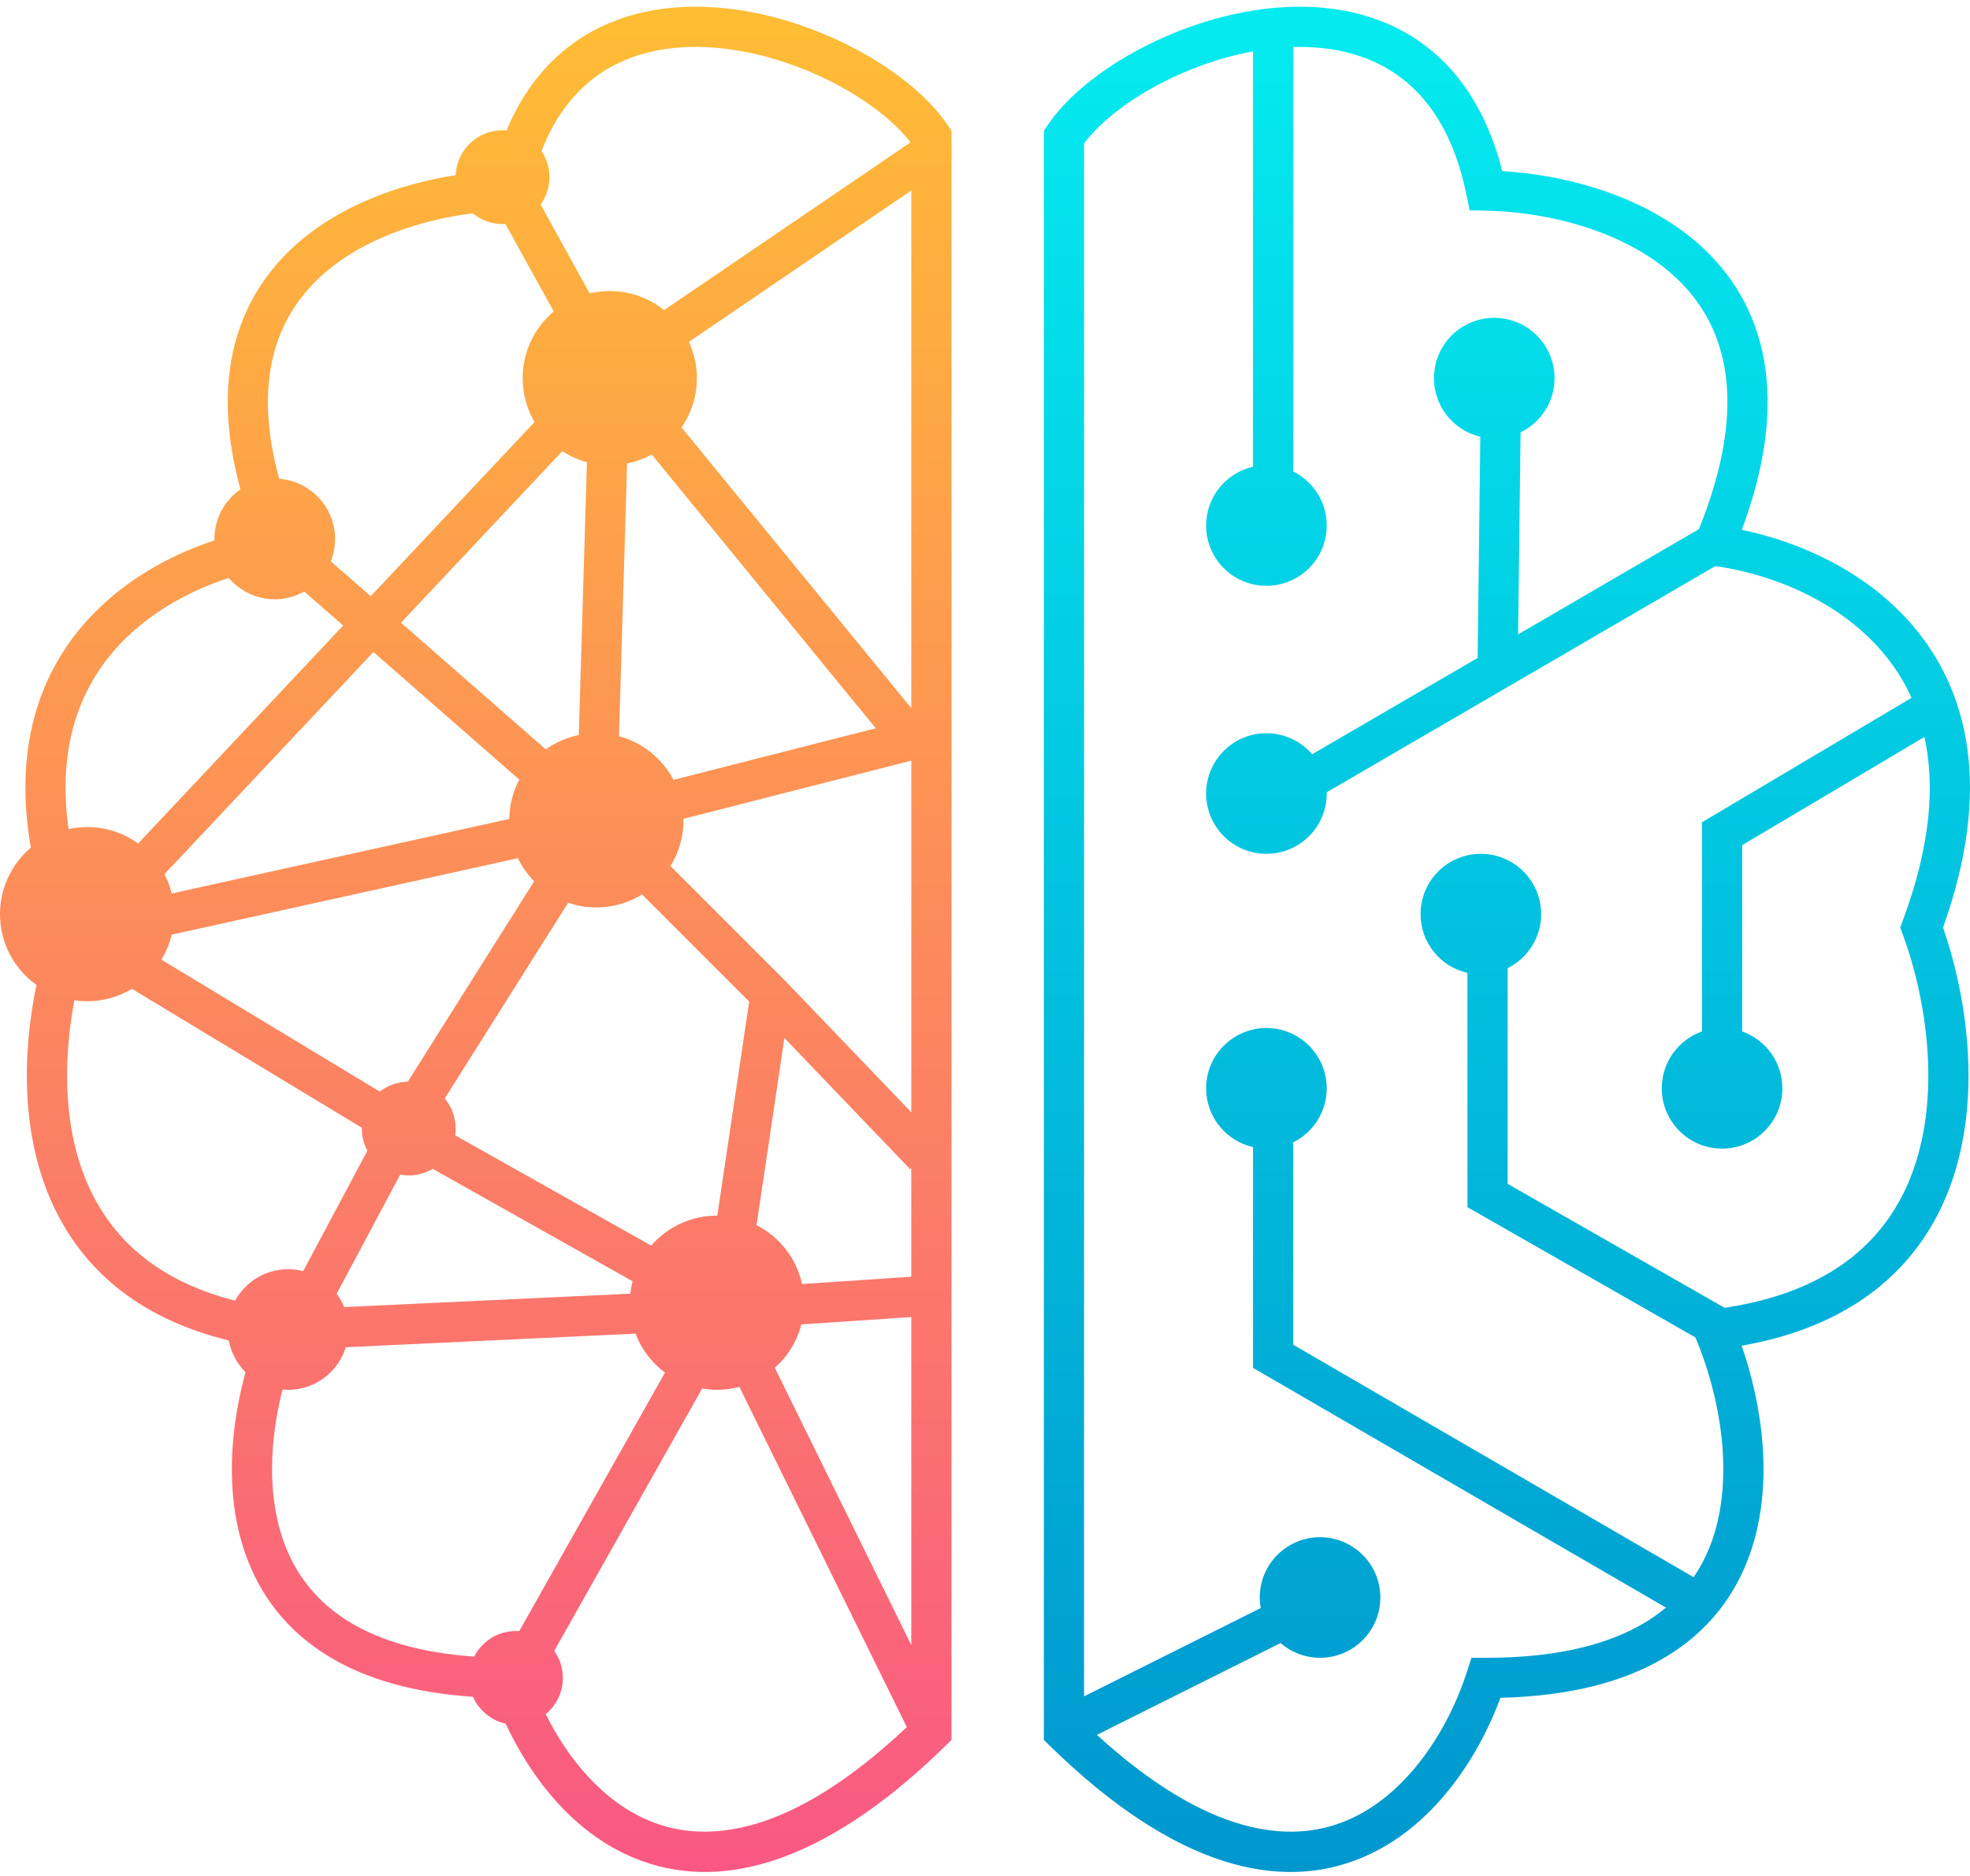
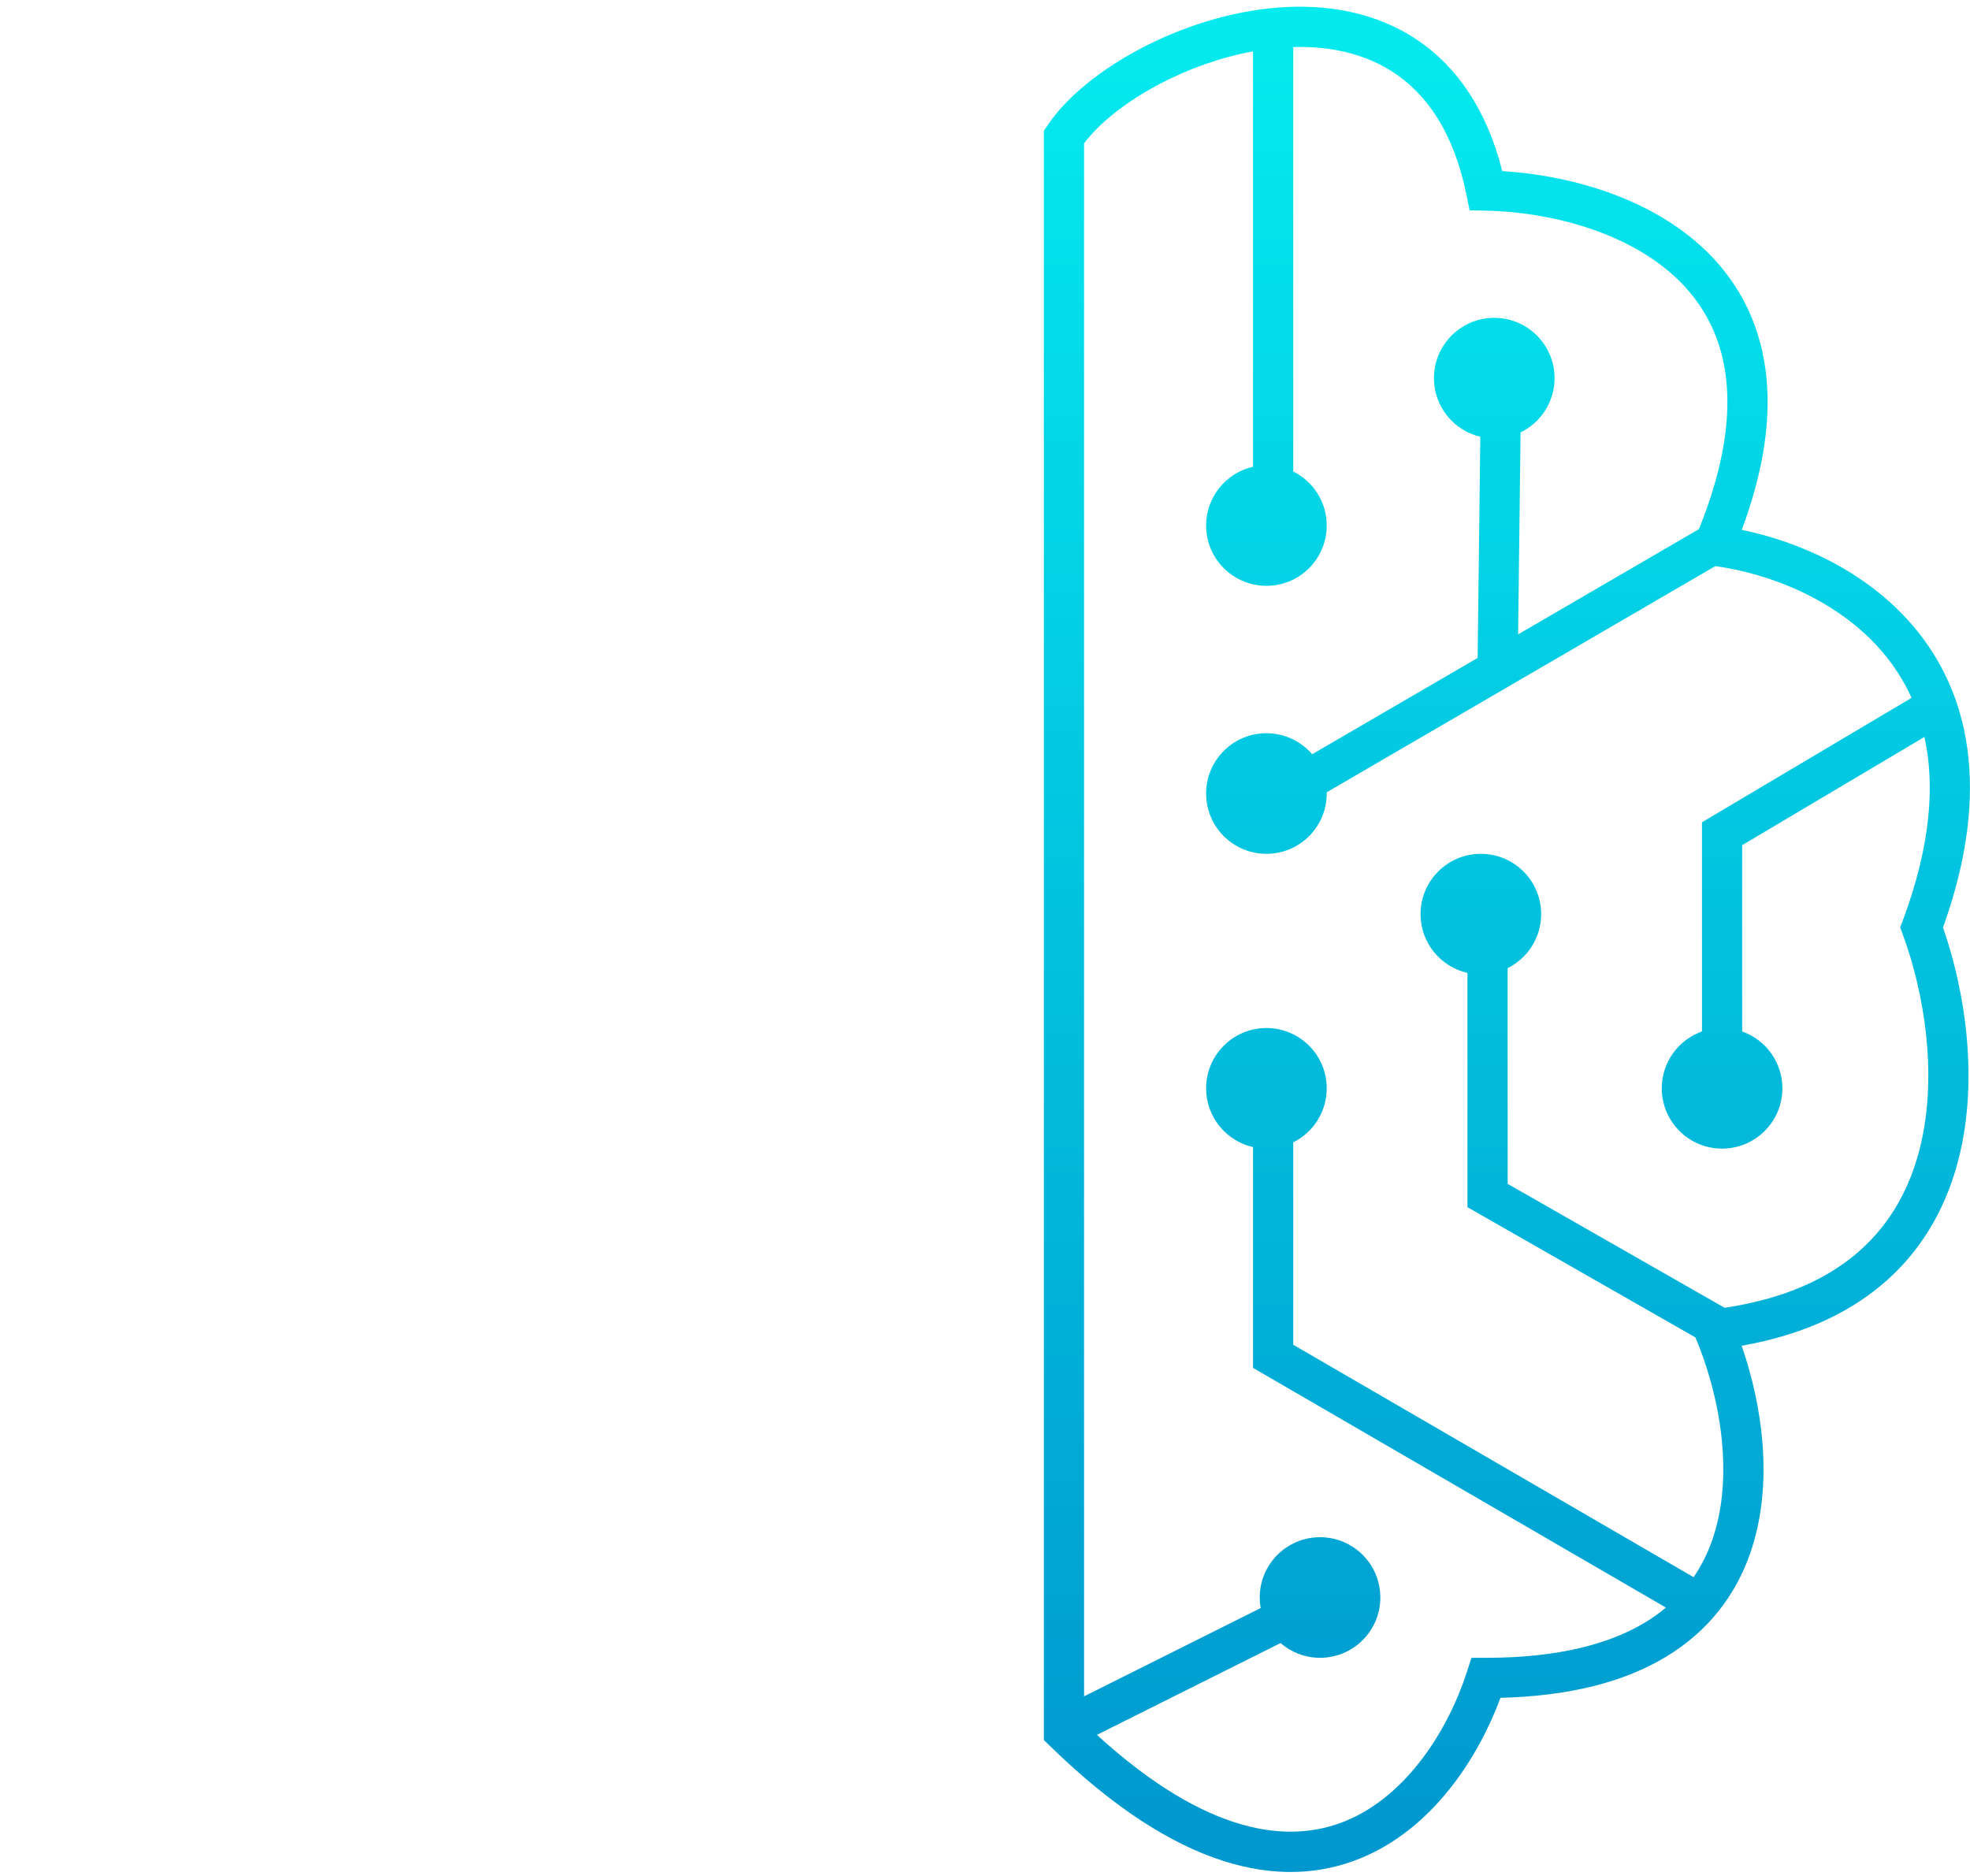
<svg xmlns="http://www.w3.org/2000/svg" width="147" height="140" viewBox="0 0 147 140" fill="none">
  <path d="M95.403 0.561C99.014 0.287 102.725 0.909 105.832 3.033C108.727 5.012 110.94 8.188 112.098 12.767C116.837 13.056 123.018 14.619 127.229 18.649C129.549 20.871 131.248 23.824 131.748 27.633C132.189 30.994 131.683 34.938 129.972 39.542C134.129 40.396 139.217 42.556 142.76 46.723C146.896 51.589 148.684 58.899 144.986 69.221C146.621 73.899 147.777 80.854 145.983 87.108C145.044 90.386 143.285 93.494 140.348 95.938C137.771 98.082 134.361 99.654 129.963 100.43C131.493 104.846 132.406 110.789 130.581 115.969C129.52 118.979 127.538 121.708 124.286 123.662C121.26 125.48 117.221 126.575 111.964 126.706C110.323 131.136 106.938 136.455 101.549 138.67C95.534 141.142 87.748 139.492 78.343 130.292L77.892 129.851V9.765L78.144 9.387C79.582 7.23 82.161 5.171 85.164 3.596C88.191 2.009 91.794 0.835 95.403 0.561ZM96.5 3.51V35.187C97.982 35.924 99 37.453 99 39.219C99 41.705 96.985 43.719 94.5 43.719C92.015 43.719 90 41.705 90 39.219C90 37.078 91.496 35.287 93.5 34.832V3.833C91.066 4.279 88.665 5.147 86.557 6.253C84.012 7.587 82.016 9.202 80.892 10.698V126.596L94.069 120.007C94.024 119.751 94 119.488 94 119.219C94 116.734 96.015 114.719 98.5 114.719C100.985 114.719 103 116.734 103 119.219C103 121.705 100.985 123.719 98.5 123.719C97.373 123.719 96.343 123.304 95.554 122.619L81.849 129.471C90.124 137.017 96.217 137.618 100.409 135.895C105.037 133.993 108.105 128.993 109.463 124.761L109.798 123.72H110.892C116.308 123.72 120.11 122.671 122.741 121.091C123.315 120.746 123.835 120.37 124.311 119.972L94.247 102.516L93.5 102.083V85.606C91.496 85.151 90 83.361 90 81.219C90 78.734 92.015 76.719 94.5 76.719C96.985 76.719 99 78.734 99 81.219C99 82.986 97.981 84.514 96.5 85.251V100.356L126.376 117.703C126.961 116.846 127.414 115.93 127.752 114.971C129.482 110.062 128.277 103.984 126.513 99.811L110.256 90.522L109.5 90.09V72.606C107.496 72.151 106 70.361 106 68.219C106 65.734 108.015 63.719 110.5 63.719C112.985 63.719 115 65.734 115 68.219C115 69.986 113.981 71.514 112.5 72.251V88.348L128.688 97.598C133.048 96.946 136.187 95.498 138.429 93.633C140.831 91.633 142.298 89.079 143.1 86.282C144.722 80.624 143.588 74.069 141.985 69.741L141.792 69.219L141.986 68.696C144.098 63.028 144.382 58.54 143.6 54.998L130 63.073V76.976C131.748 77.594 133 79.26 133 81.219C133 83.705 130.985 85.719 128.5 85.719C126.015 85.719 124 83.705 124 81.219C124 79.26 125.252 77.594 127 76.976V61.366L127.734 60.929L142.639 52.079C142.055 50.784 141.312 49.653 140.474 48.667C137.094 44.692 131.896 42.776 127.994 42.249L98.997 59.128C98.998 59.158 99 59.189 99 59.219C99 61.705 96.985 63.719 94.5 63.719C92.015 63.719 90 61.705 90 59.219C90 56.734 92.015 54.719 94.5 54.719C95.865 54.719 97.087 55.328 97.912 56.288L110.26 49.101L110.459 32.596C108.476 32.127 107 30.346 107 28.22C107 25.734 109.015 23.72 111.5 23.72C113.985 23.72 116 25.734 116 28.22C116 30.001 114.965 31.54 113.463 32.269L113.281 47.342L126.773 39.488C128.68 34.761 129.164 30.998 128.773 28.023C128.369 24.939 127.016 22.599 125.154 20.816C121.357 17.182 115.349 15.8 110.865 15.72L109.662 15.698L109.422 14.52C108.484 9.925 106.507 7.128 104.139 5.51C101.968 4.026 99.317 3.43 96.5 3.51Z" fill="url(#paint0_linear_24_635)" />
-   <path d="M43.06 3.032C46.167 0.908 49.878 0.286 53.488 0.561C57.098 0.835 60.701 2.009 63.727 3.596C66.73 5.17 69.309 7.229 70.748 9.387L71 9.765V129.851L70.549 130.291C61.144 139.492 53.358 141.141 47.343 138.669C42.718 136.768 39.571 132.583 37.733 128.634C36.639 128.389 35.738 127.633 35.296 126.629C30.826 126.332 27.311 125.287 24.605 123.661C21.353 121.707 19.371 118.979 18.311 115.968C16.746 111.526 17.196 106.523 18.32 102.403C17.688 101.772 17.244 100.954 17.075 100.039C13.558 99.182 10.746 97.77 8.544 95.938C5.607 93.493 3.848 90.385 2.908 87.107C1.605 82.563 1.859 77.649 2.723 73.507C1.075 72.328 5.91679e-05 70.4 0 68.22C0 66.231 0.894 64.452 2.301 63.26C1.04 56.01 2.841 50.593 6.132 46.723C8.878 43.493 12.552 41.471 16.002 40.326C16.001 40.291 16 40.255 16 40.22C16 38.684 16.769 37.329 17.943 36.517C17.031 33.182 16.802 30.233 17.144 27.632C17.643 23.824 19.342 20.87 21.663 18.648C25.085 15.373 29.81 13.727 34.004 13.07C34.082 11.207 35.617 9.72 37.5 9.72C37.6 9.72 37.698 9.724 37.796 9.732C39.045 6.743 40.854 4.54 43.06 3.032ZM55.172 103.501C54.638 103.643 54.078 103.72 53.5 103.72C53.122 103.72 52.753 103.685 52.393 103.623L41.358 123.201C41.762 123.772 42 124.468 42 125.22C42 126.31 41.501 127.283 40.72 127.925C42.37 131.238 44.979 134.454 48.482 135.895C52.78 137.661 59.073 136.984 67.667 128.892L55.172 103.501ZM25.802 100.542C25.237 102.382 23.525 103.72 21.5 103.72C21.358 103.72 21.218 103.712 21.079 103.699C20.169 107.297 19.895 111.437 21.14 114.971C21.987 117.376 23.543 119.523 26.15 121.09C28.335 122.403 31.328 123.346 35.382 123.629C35.961 122.496 37.14 121.72 38.5 121.72C38.582 121.72 38.664 121.723 38.745 121.729L49.619 102.435C48.635 101.701 47.866 100.695 47.423 99.528L25.802 100.542ZM59.796 98.836C59.47 100.109 58.768 101.231 57.815 102.078L68 122.774V98.29L59.796 98.836ZM32.288 87.228C31.765 87.539 31.154 87.72 30.5 87.72C30.282 87.72 30.07 87.698 29.863 87.66L25.122 96.55C25.347 96.854 25.534 97.188 25.677 97.545L47.034 96.544C47.067 96.227 47.123 95.917 47.199 95.615C45.12 94.446 43.193 93.362 41.265 92.277C38.432 90.684 35.599 89.09 32.288 87.228ZM9.842 73.794C8.865 74.381 7.722 74.72 6.5 74.72C6.178 74.72 5.863 74.695 5.554 74.649C4.856 78.304 4.706 82.493 5.792 86.281C6.594 89.078 8.061 91.633 10.463 93.632C12.22 95.094 14.53 96.299 17.547 97.066C18.31 95.668 19.795 94.72 21.5 94.72C21.888 94.72 22.264 94.768 22.623 94.86L27.416 85.875C27.151 85.382 27 84.819 27 84.22C27 84.2 27.001 84.181 27.001 84.161L9.842 73.794ZM56.452 91.429C58.159 92.3 59.428 93.903 59.849 95.825L68 95.282V87.178L67.917 87.258L58.532 77.465L56.452 91.429ZM47.911 66.752C46.919 67.365 45.751 67.72 44.5 67.72C43.763 67.72 43.055 67.595 42.395 67.369L33.185 81.976C33.694 82.583 34 83.366 34 84.22C34 84.392 33.987 84.561 33.963 84.727C37.187 86.54 39.961 88.102 42.735 89.662C44.64 90.733 46.544 91.804 48.594 92.957C49.785 91.587 51.541 90.72 53.5 90.72C53.508 90.72 53.517 90.72 53.525 90.72L55.905 74.746L47.911 66.752ZM50.996 61.107C50.997 61.145 51 61.182 51 61.22C51 62.471 50.645 63.639 50.032 64.631L58.56 73.159L58.572 73.17L58.583 73.182L68 83.008V56.768L50.996 61.107ZM12.816 69.75C12.655 70.418 12.391 71.046 12.041 71.616L28.341 81.465C28.919 81.011 29.643 80.736 30.432 80.721L39.858 65.769C39.367 65.267 38.955 64.687 38.645 64.048L12.816 69.75ZM12.274 65.236C12.509 65.689 12.691 66.172 12.815 66.679L38.002 61.117C38.018 60.058 38.287 59.061 38.752 58.183L27.866 48.658L12.274 65.236ZM17.069 43.13C14.005 44.128 10.771 45.899 8.418 48.666C5.914 51.612 4.275 55.846 5.113 61.869C5.56 61.772 6.024 61.72 6.5 61.72C7.921 61.72 9.235 62.177 10.305 62.951L25.607 46.682L22.704 44.142C22.052 44.509 21.301 44.72 20.5 44.72C19.125 44.72 17.895 44.102 17.069 43.13ZM48.631 33.915C48.065 34.227 47.447 34.458 46.794 34.59L46.187 54.941C47.954 55.415 49.423 56.614 50.257 58.201L65.349 54.349L48.631 33.915ZM29.923 46.472L40.728 55.927C41.453 55.41 42.286 55.036 43.19 54.852L43.797 34.492C43.137 34.313 42.52 34.033 41.961 33.67L29.923 46.472ZM51.408 25.511C51.787 26.336 52 27.253 52 28.22C52 29.586 51.577 30.852 50.857 31.898L68 52.85V14.215L51.408 25.511ZM35.273 15.92C31.296 16.42 26.798 17.886 23.737 20.815C21.875 22.598 20.523 24.938 20.118 28.023C19.837 30.163 20.007 32.712 20.834 35.733C23.163 35.904 25 37.847 25 40.22C25 40.808 24.885 41.37 24.68 41.885L27.663 44.495L39.887 31.496C39.324 30.534 39 29.415 39 28.22C39 26.223 39.901 24.438 41.317 23.245L37.713 16.712C37.642 16.716 37.572 16.72 37.5 16.72C36.654 16.72 35.879 16.419 35.273 15.92ZM53.262 3.553C50.122 3.314 47.146 3.874 44.753 5.509C43.004 6.704 41.468 8.542 40.407 11.271C40.781 11.828 41 12.498 41 13.22C41 13.983 40.754 14.688 40.34 15.263L43.999 21.895C44.481 21.781 44.983 21.72 45.5 21.72C47.034 21.72 48.444 22.252 49.556 23.142L67.942 10.624C66.808 9.149 64.838 7.564 62.335 6.252C59.612 4.824 56.402 3.791 53.262 3.553Z" fill="url(#paint1_linear_24_635)" />
  <defs>
    <linearGradient id="paint0_linear_24_635" x1="112.445" y1="0.5" x2="112.445" y2="139.703" gradientUnits="userSpaceOnUse">
      <stop stop-color="#04EBEF" />
      <stop offset="1" stop-color="#0097CE" />
    </linearGradient>
    <linearGradient id="paint1_linear_24_635" x1="35.5" y1="0.5" x2="35.5" y2="139.703" gradientUnits="userSpaceOnUse">
      <stop stop-color="#FFBD34" />
      <stop offset="1" stop-color="#F95884" />
    </linearGradient>
  </defs>
</svg>